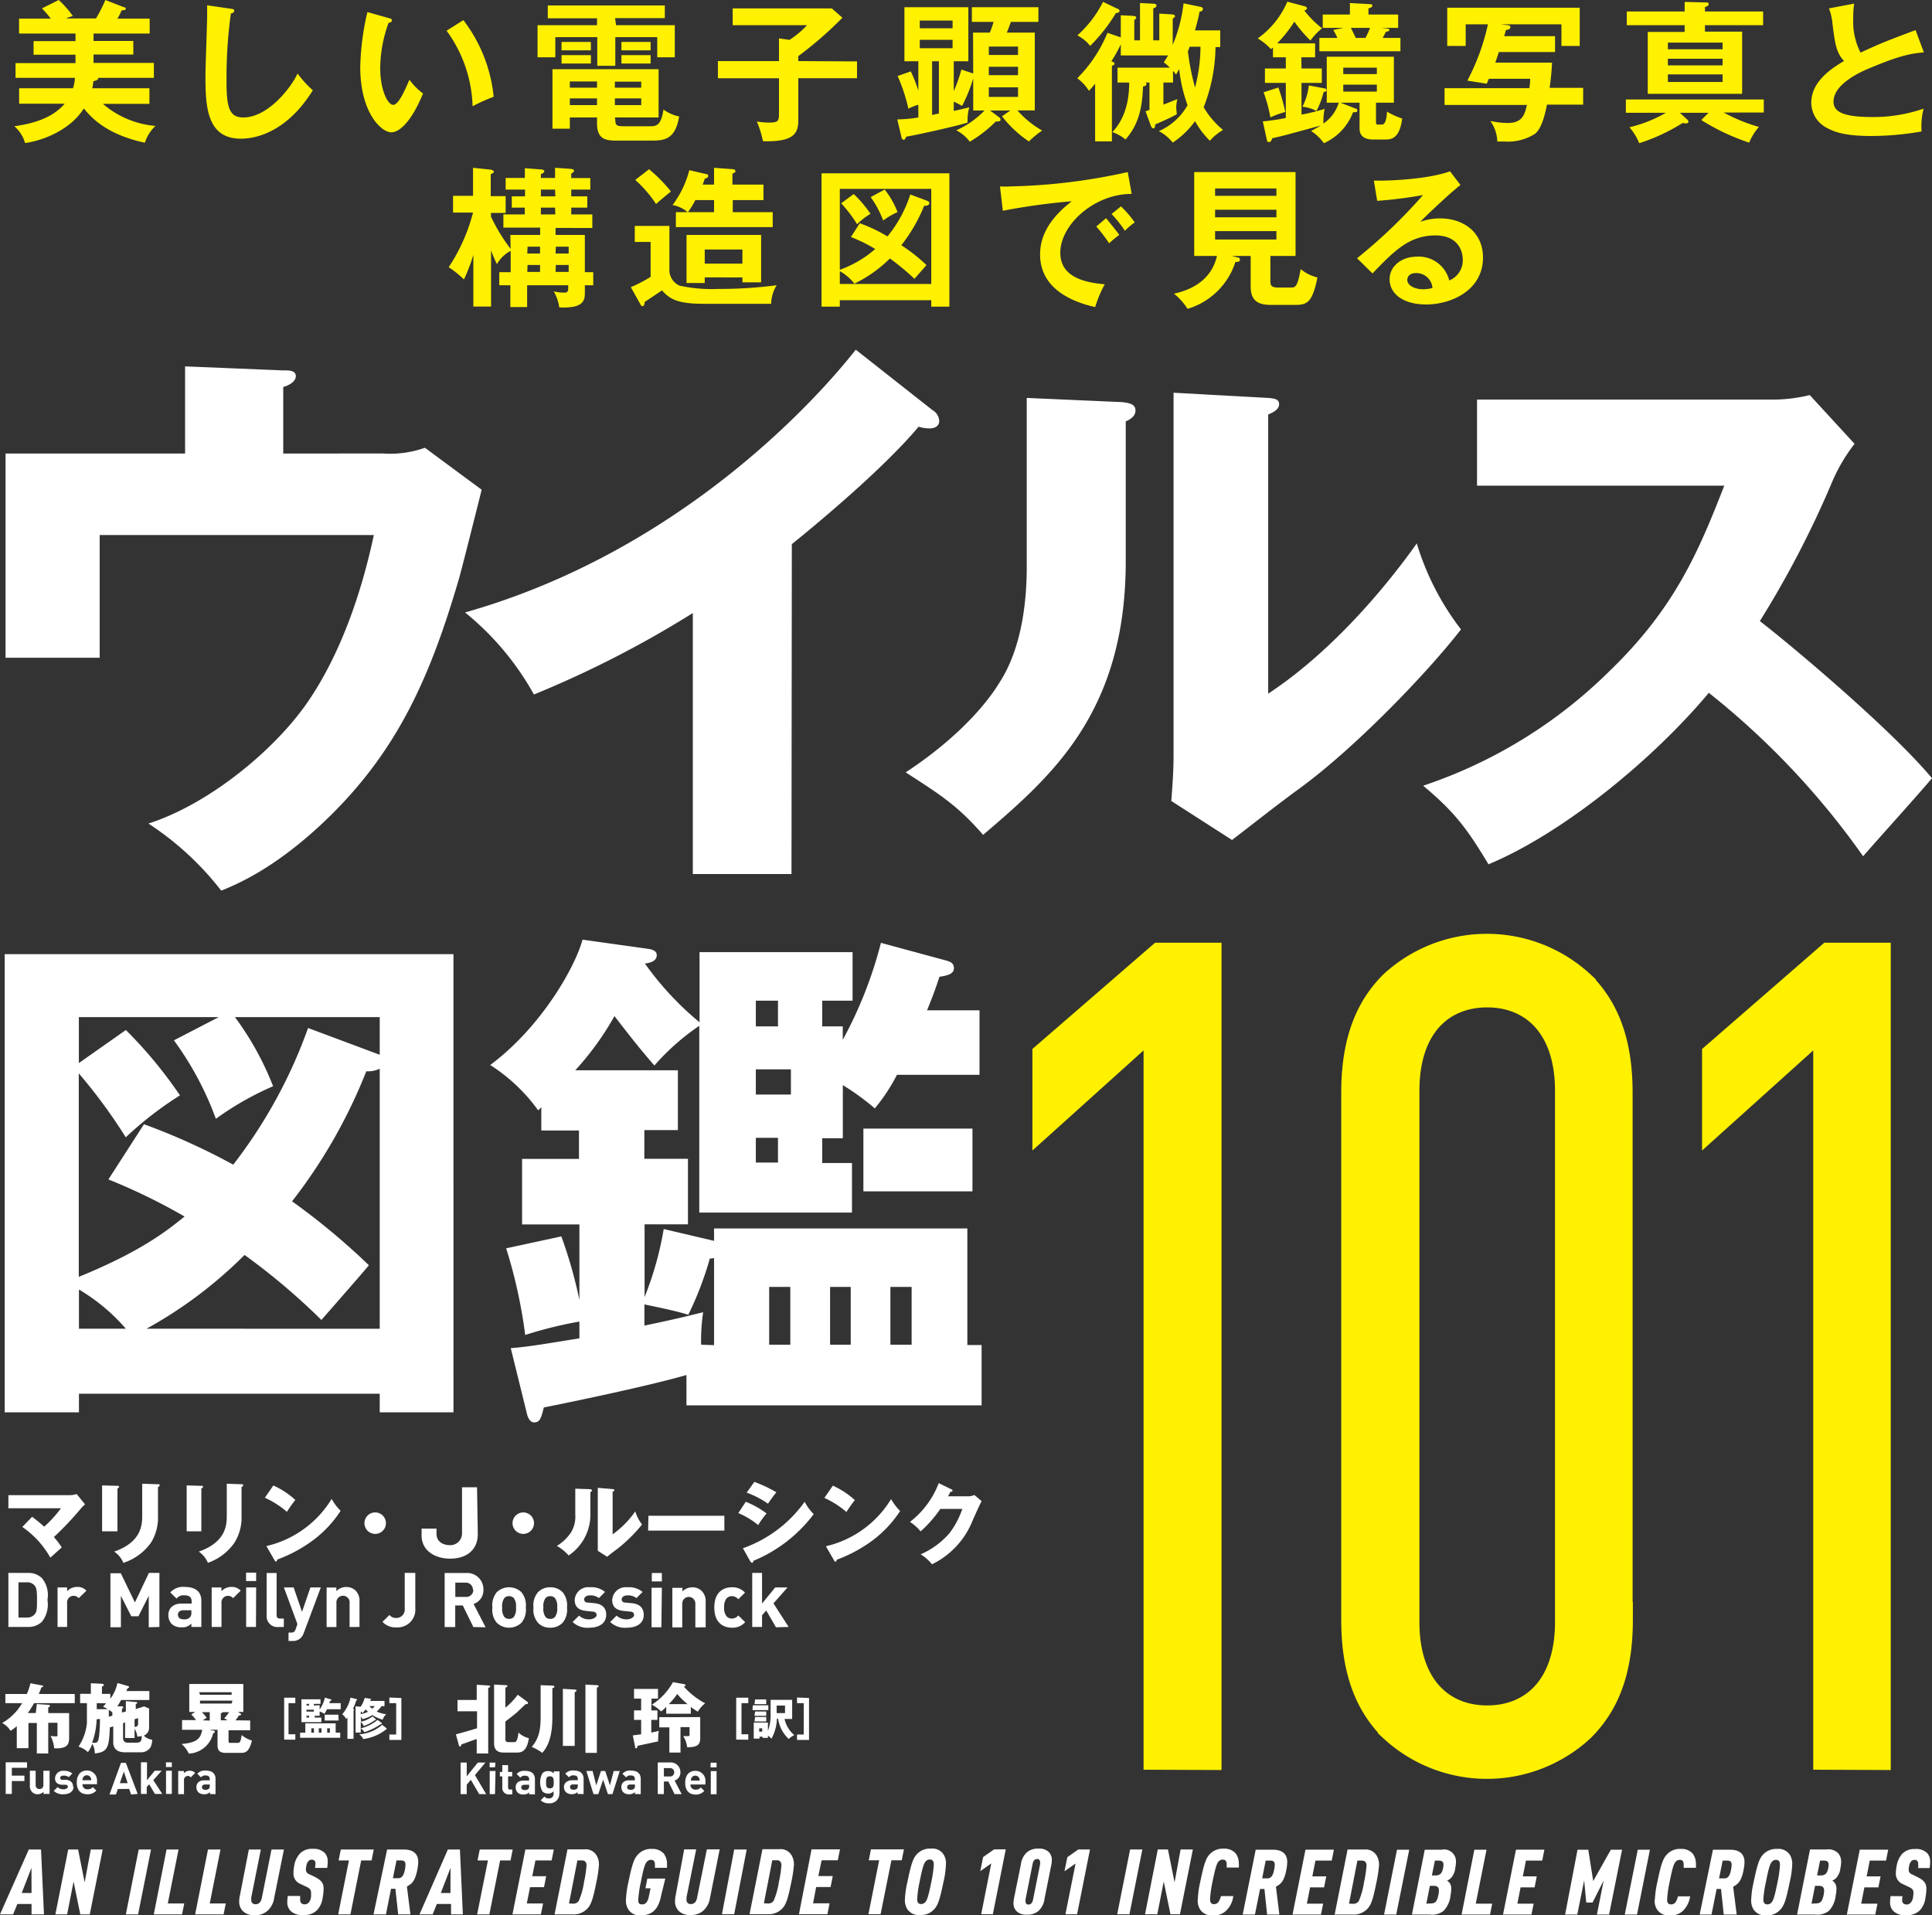
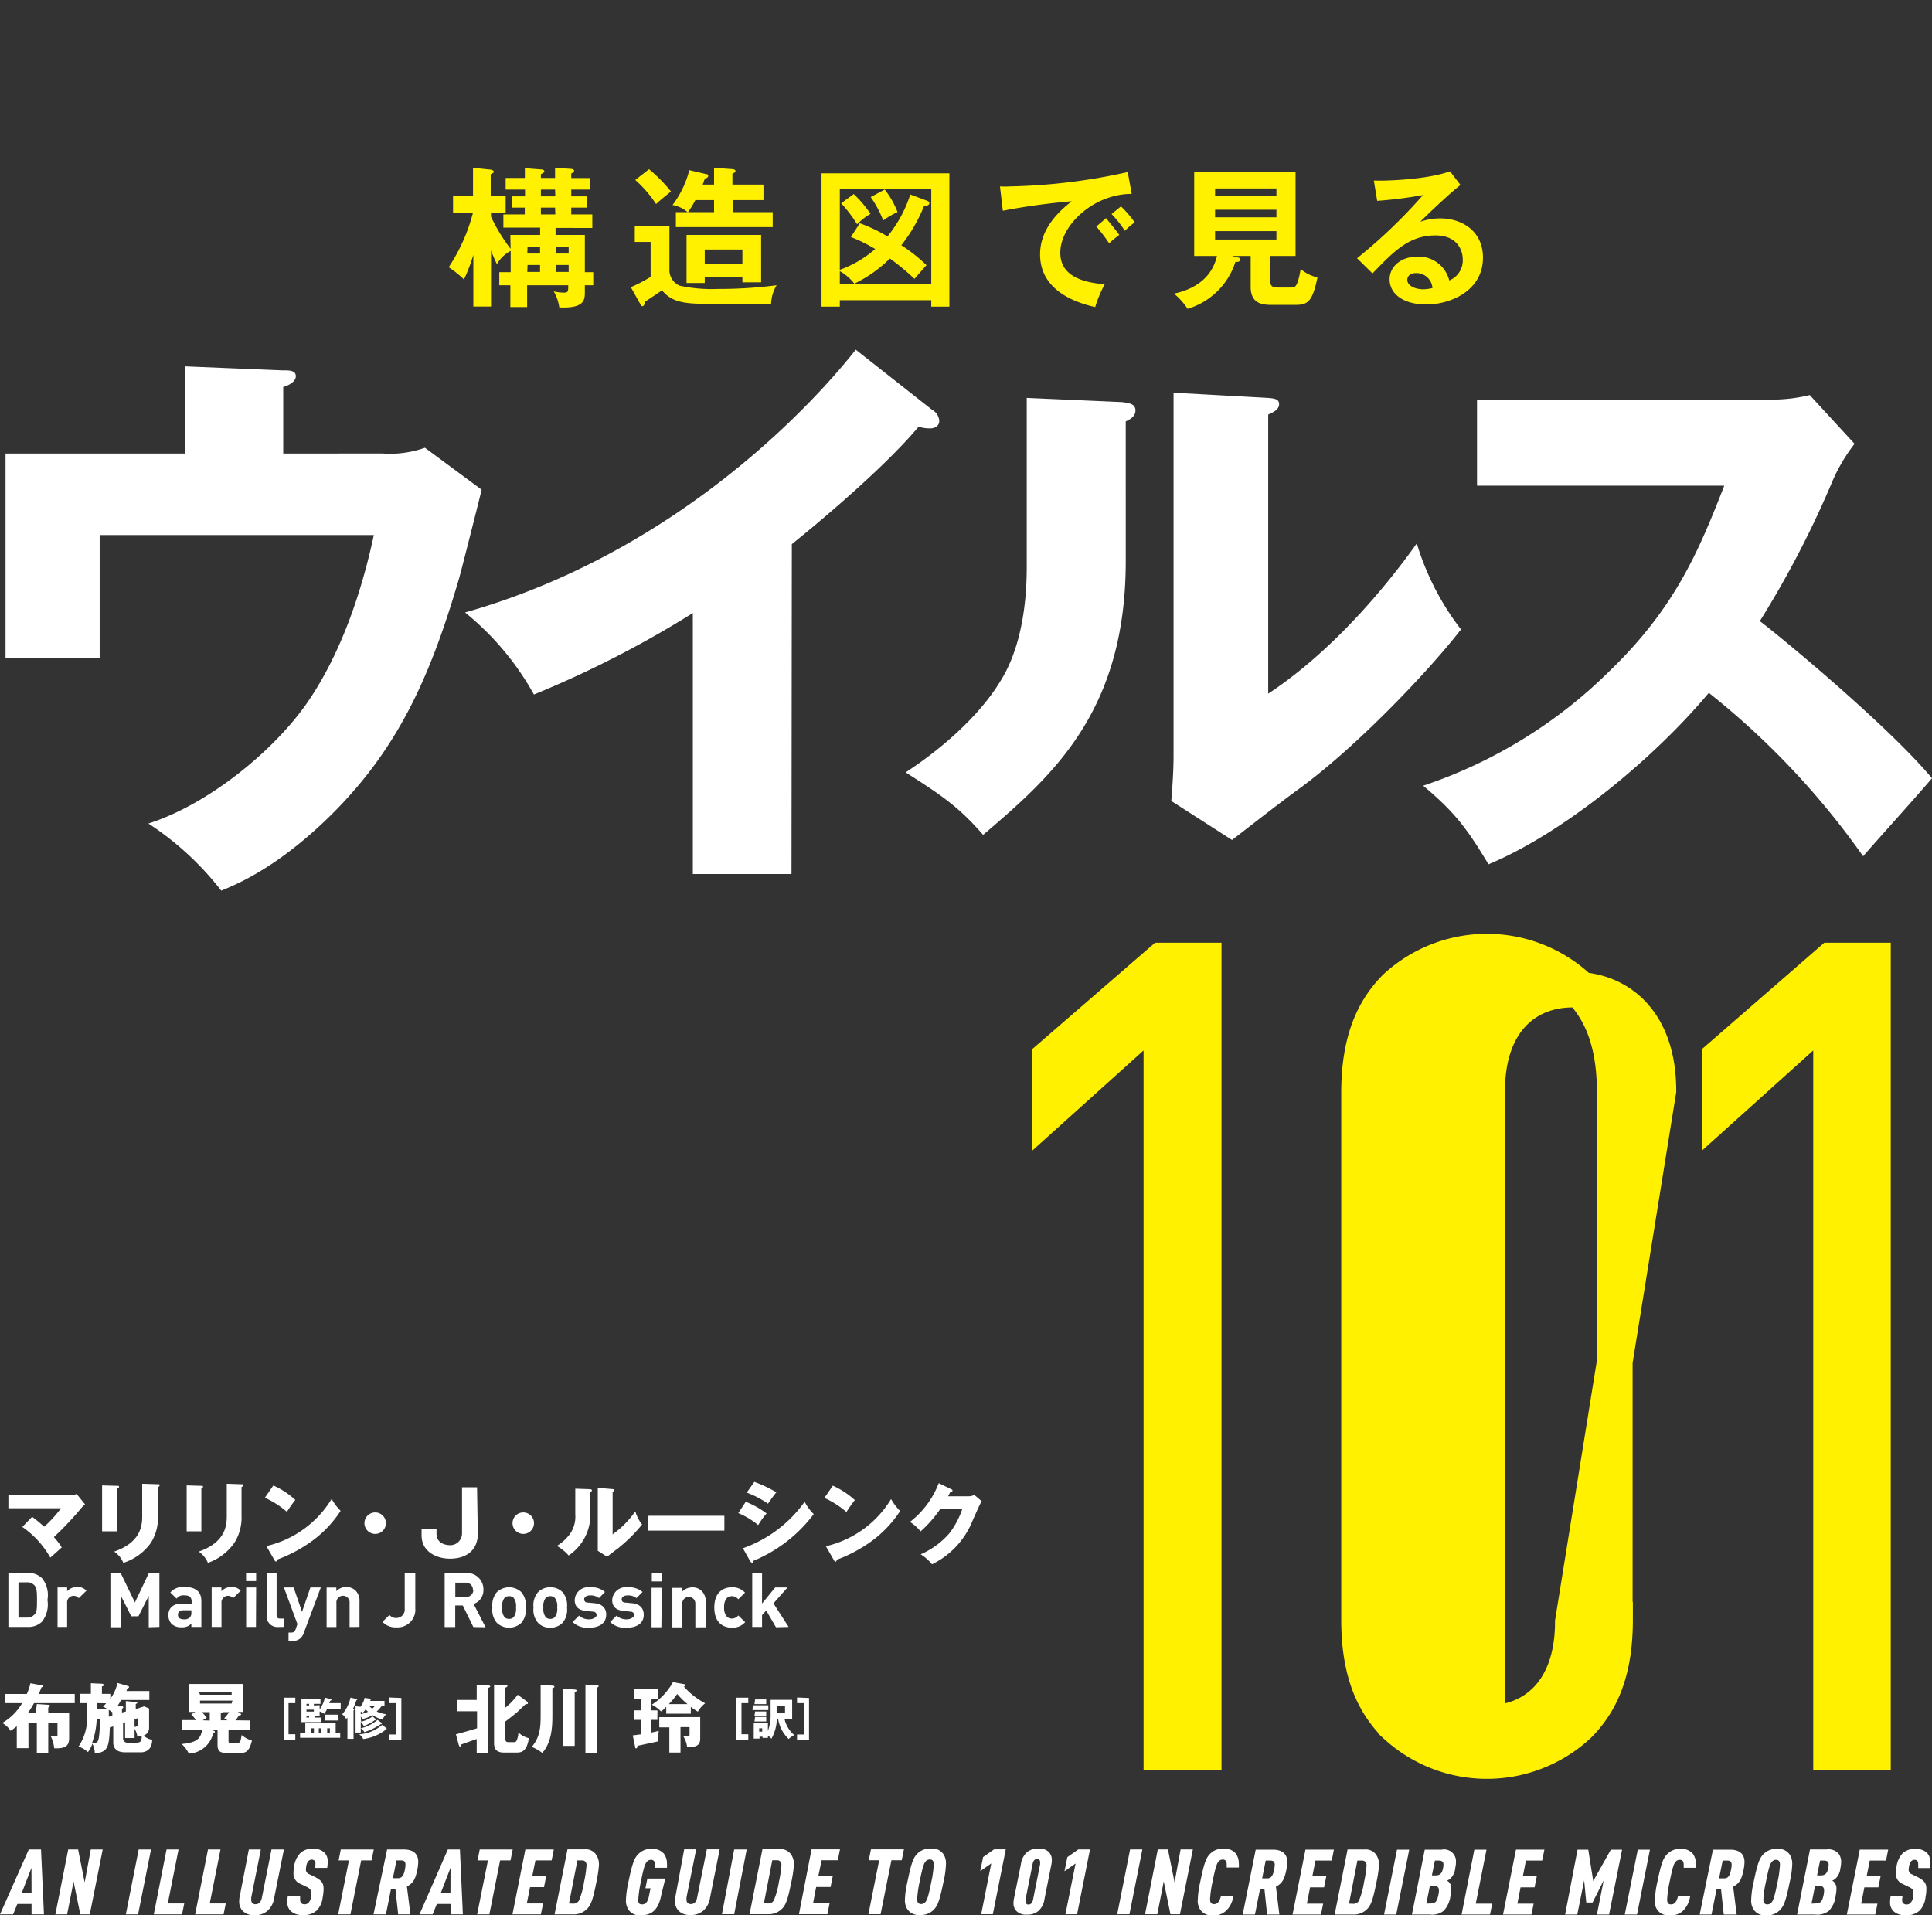
<svg xmlns="http://www.w3.org/2000/svg" viewBox="0 0 230.28 228.27">
  <rect x="0" y="0" width="230.28" height="228.27" fill="#333333" stroke="none" />
  <defs>
    <style>.a,.c{fill:#fff100;}.b{fill:#fff;}.c{stroke:#fff100;stroke-miterlimit:3.32;stroke-width:4.25px;}</style>
  </defs>
  <title>title</title>
  <path class="a" d="M170.69,34.34a4.64,4.64,0,0,1-1.08.14c-.88,0-1.87-.4-1.87-1.12,0-.41.32-.81,1-.81a1.92,1.92,0,0,1,2,1.79m2.09-13.92c-2.75,1-7.73,1.16-9.08,1.1l.4,2.42a51.52,51.52,0,0,0,5.46-.69,62,62,0,0,1-7.86,7.53l1.84,1.81c2.54-2.63,4.36-4.53,7.51-4.53,2.64,0,3.25,1.82,3.25,2.87a2.58,2.58,0,0,1-1.61,2.5,3.74,3.74,0,0,0-3.83-2.84c-1.88,0-3.28,1.15-3.28,2.7,0,1.71,1.6,3,4.37,3,2.94,0,6.76-1.66,6.76-5.59,0-3.1-2.43-4.67-5.1-4.67a7.17,7.17,0,0,0-2.36.4c.69-.74,3.68-3.55,4.78-4.38Zm-20.69,8.13h-7.31v-1h7.31Zm-7.31-6.09h7.31v.88h-7.31Zm7.31,3.44h-7.31V25h7.31Zm-.72,4.61h3v-10H142.34v10h2.71c-.8,3.55-4.24,4.29-5.12,4.49a7.81,7.81,0,0,1,1.62,1.81,8.54,8.54,0,0,0,5.7-5.59c.3,0,.54,0,.54-.27s-.18-.24-.29-.27l-.65-.17h2.22v3.66c0,1.75,1,2.17,2.38,2.17h3c1.41,0,2-.4,2.58-3.27a4.85,4.85,0,0,1-2-1c-.38,2.2-.67,2.2-1.14,2.2h-1.6c-.81,0-.87-.34-.87-.75Zm-17-10a70.3,70.3,0,0,1-14.06,1.71,9.78,9.78,0,0,1-1.17,0l.34,2.9a77.65,77.65,0,0,1,8.22-1.13c-2.41,1.85-3.78,3.92-3.78,6.34,0,4.09,3.83,5.66,6.57,6.27a14.12,14.12,0,0,1,1.14-2.72c-3.82-.29-5.3-1.66-5.3-3.77,0-3.29,4-7,8.51-7Zm-1.93,5a13.63,13.63,0,0,1,1.59,2,8.14,8.14,0,0,1,1.17-1,12.85,12.85,0,0,0-1.64-1.91ZM130.67,27a17.64,17.64,0,0,1,1.53,2,13.15,13.15,0,0,1,1.21-1c-.42-.61-1.32-1.66-1.57-2Zm-26.89-3.51a12.46,12.46,0,0,1,1.49,2.79,9.41,9.41,0,0,1,1.71-1,10.37,10.37,0,0,0-1.53-2.69Zm-3.52.74a16.08,16.08,0,0,1,1.9,2.5,7.62,7.62,0,0,1,1.6-1.24,14.35,14.35,0,0,0-2-2.36Zm8.24-1.05a15.21,15.21,0,0,1-2.72,5,18.3,18.3,0,0,0-3.3-1.57l-1.06,1.64a18.9,18.9,0,0,1,2.9,1.43,13.27,13.27,0,0,1-4.22,2.48V22.51H111V33.85H100.1V32.32a5.76,5.76,0,0,1,1.73,1.49,15.63,15.63,0,0,0,4.24-3A28.6,28.6,0,0,1,109,33.24c.22-.27,1.23-1.41,1.43-1.64a19.69,19.69,0,0,0-3-2.37,19,19,0,0,0,2.72-4.7c.35,0,.62-.05.62-.34,0-.11-.11-.2-.24-.25ZM111,35.78v.77h2.16V20.66H97.92V36.55h2.18v-.77ZM75.66,26.93v1.91h1.89V33a17.3,17.3,0,0,1-2.36,1.23l1.12,2c0,.07.16.27.27.27s.25-.12.27-.52c.54-.34,1.79-1.19,2.06-1.37,1,1.19,2.18,1.6,5,1.6h8A4.53,4.53,0,0,1,92.57,34a53.49,53.49,0,0,1-7,.44A18.15,18.15,0,0,1,81,34.05a2.05,2.05,0,0,1-1.21-1.7V26.93Zm.06-5.48a14.53,14.53,0,0,1,2.48,2.87c.49-.46,1.17-1,1.77-1.5a18.28,18.28,0,0,0-2.61-2.65Zm9.39,2.4v1.44H82a11,11,0,0,0,.88-1.44ZM83.75,22A6.61,6.61,0,0,0,84,21.3c.23-.07.41-.14.41-.34s-.14-.19-.25-.21l-2-.47a11.61,11.61,0,0,1-2,4.16,3.74,3.74,0,0,1,1.8.85H80.56v1.78H92.1V25.29H87.34V23.85H91V22h-3.7v-1.3c.29-.14.36-.16.36-.32s-.25-.22-.36-.22L85.11,20v2ZM84,29.74h4.49v1.68H84Zm4.49,3.33v.58h2.23V28H81.83v5.73H84v-.67Zm-22.3-7.51H64.47v-.81h1.69Zm0-2.16H64.47v-.8h1.69Zm-3.31,6h1.49v.82H62.85Zm0,2.18h1.49v.83H62.85Zm3.37-2.18h1.53v.82H66.22Zm0,2.18h1.53v.83H66.22Zm-5.39-1.92a21,21,0,0,1-2.34-3.84v-.44h1.75v-2H58.49V20.77c.21-.1.38-.2.38-.31s-.24-.22-.38-.24L56.38,20v3.34H54v2h2.38a21.43,21.43,0,0,1-2.9,6.51,11.86,11.86,0,0,1,1.82,1.46,20,20,0,0,0,1.12-2.94v6.17h2.11V29.85a17.57,17.57,0,0,0,.7,1.64,4,4,0,0,1,1.64-1.59v2.54H59.51V34h1.32v2.6h2V34h4.9c0,.69,0,.88-.49.88A5.76,5.76,0,0,1,66,34.73a5.18,5.18,0,0,1,.66,1.91c3.05.15,3.05-.94,3.05-1.85V34h1V32.44h-1V28H66.22v-.83H70.6V25.56H68.09v-.81H70V23.4H68.09v-.8h2.27V21.22H68.09v-.53c.15-.09.34-.2.34-.34s-.21-.2-.35-.22L66.16,20v1.21H64.47v-.45c.22-.1.41-.2.41-.35s-.25-.21-.32-.21l-2-.15v1.16H60.27V22.6h2.31v.8H61v1.35h1.55v.81H60v1.57h4.38V28H60.83Z" />
-   <path class="a" d="M228.32,3.59c-3.21,1.2-4.07,1.53-6.56,2.68a8.13,8.13,0,0,1-.87-4c0-.56,0-1,.11-1.84L218,1a6.55,6.55,0,0,1,.41,1.76c.29,2.33.43,3.52,1.39,4.51-2.27,1.31-3.91,2.86-3.91,5a3.4,3.4,0,0,0,1.91,3c.83.44,2.07.94,5.24.94a35.53,35.53,0,0,0,6-.54,8.32,8.32,0,0,1,.24-2.72,18.42,18.42,0,0,1-6.06,1c-3.26,0-4.68-.51-4.68-1.83,0-2.18,3.44-3.64,4.32-4,3.72-1.57,5-1.74,6.45-1.88ZM202.78,14.31A26.15,26.15,0,0,0,208.49,17a6.45,6.45,0,0,1,1.16-1.87,20.75,20.75,0,0,1-4.2-1.72h4.78V11.86H193.79v1.58h4.78a16.25,16.25,0,0,1-4.35,1.73,6.65,6.65,0,0,1,1.16,1.9,22.58,22.58,0,0,0,5.19-2.42,1.4,1.4,0,0,0,.41.06c.14,0,.27-.09.27-.2a.42.42,0,0,0-.2-.31l-.83-.76h3.43Zm2.54-4.54H198.8v-.9h6.52ZM198.8,5.08h6.52v.79H198.8Zm6.52,2.71H198.8V7h6.52Zm-2.1-6.42V.85c.28-.11.44-.17.44-.36s-.14-.2-.41-.2L200.8.23V1.37h-6.9V3h6.9v.81h-4.4v7.37h11.25V3.77h-4.43V3h6.93V1.37ZM178.9,2.9h7.21V5.48h2.18V.92H172.5V5.48h2.2V2.9h2.65a26.44,26.44,0,0,1-2.45,6.71l2.31.37.25-.59h4.92c0,.32,0,.52-.09,1.12H172.18v2H182c-.27,1.12-.52,2.15-2.29,2.15a10.43,10.43,0,0,1-2.07-.24,4.47,4.47,0,0,1,.83,2.45c.27,0,.52,0,.88,0a6,6,0,0,0,3.64-.94c.74-.63,1.14-2.14,1.4-3.46h4.31v-2h-4a29.06,29.06,0,0,0,.29-3h-6.76l.43-1.27h6.69V4.31h-6.06c.13-.47.17-.58.2-.74.2,0,.54-.09.54-.33s-.23-.23-.66-.28ZM150.61,11a17.13,17.13,0,0,1,.81,3,9.6,9.6,0,0,1,1.78-.65,22.15,22.15,0,0,0-.83-2.92ZM163.3,3.32a8.67,8.67,0,0,1-.55,1.2H161.6c-.09-.16-.12-.27-.59-1.2ZM156,10.18a7.33,7.33,0,0,1-.76,2.54,4.43,4.43,0,0,1,1.67.51,9.48,9.48,0,0,0,.85-2.25c.29-.08.34-.09.34-.24s-.12-.18-.21-.2Zm7.11-8.45V1c.2-.06.46-.13.46-.33s-.17-.16-.33-.18L160.9.36V1.73h-3.24V3.32h2.5l-1.25.25a6.22,6.22,0,0,1,.49.95h-2.14V6.11h9.66V4.52h-2.09c0-.09.29-.57.34-.68s.43-.07.43-.25-.14-.18-.32-.2l-.63-.07h2V1.73Zm1,9.19h-4v-.83h4Zm-4-2.86h4v.77h-4Zm-5-1.23h1.64V5.17h-4.52a16.13,16.13,0,0,0,2.05-2.59,15.74,15.74,0,0,0,1.91,2.25,8.39,8.39,0,0,1,1.39-1.46,11.7,11.7,0,0,1-2.11-2.11c.31-.14.31-.2.31-.27s-.09-.2-.23-.23L153.44.2a10.4,10.4,0,0,1-3.53,4.38,6.93,6.93,0,0,1,1.58,1.28,1.73,1.73,0,0,1,.24-.18V6.83h1.53V8.16h-2.49V9.88h2.49v4.18a24.72,24.72,0,0,1-2.74.41l.48,2.2c0,.18.13.27.28.27s.28-.2.37-.47c1.28-.27,2-.48,5.77-1.51-.41.25-.67.39-1.15.65a5.73,5.73,0,0,1,1.53,1.46,6.65,6.65,0,0,0,3.48-3.7c.12,0,.5.07.5-.18s-.11-.2-.32-.29l-1.68-.66h2.27v3.08c0,.94.65,1.31,1.61,1.31h1.47c.76,0,1.7-.16,2-2.5a9.25,9.25,0,0,1-1.82-.83c0,.49-.11,1.55-.59,1.55h-.42c-.21,0-.29,0-.29-.33V12.24h2.13V6.76h-8v5.48h1.43a4.63,4.63,0,0,1-1.82,2.48,6.58,6.58,0,0,1,.14-1.74,25,25,0,0,1-2.76.68V9.88h2.42V8.16h-2.42ZM131.47.22a13.21,13.21,0,0,1-3.06,4,4.62,4.62,0,0,1,1.53,1.25A19.89,19.89,0,0,0,133,1.57c.27-.06.43-.07.43-.27s-.18-.24-.27-.27Zm11.62,5.35a19.38,19.38,0,0,1-.65,4.86,29.15,29.15,0,0,1-.85-4.3c.13-.33.17-.44.21-.56Zm-3.28,2.88a1.87,1.87,0,0,1,.36.45c.22-.39.27-.48.38-.66a18.11,18.11,0,0,0,1,4.3,7.32,7.32,0,0,1-3.42,3.09A5.2,5.2,0,0,1,139.78,17a10.28,10.28,0,0,0,2.66-2.56,10.09,10.09,0,0,0,1.77,2.34,6.09,6.09,0,0,1,1.57-1.29,10,10,0,0,1-2.31-2.71,20.29,20.29,0,0,0,1.41-7.17h.56V3.62h-3c.31-1.17.35-1.26.54-2.23.15,0,.4-.11.4-.31s-.2-.25-.31-.27l-2-.41a18.21,18.21,0,0,1-1.29,4.95V2.23c.24-.18.27-.21.27-.3s-.07-.2-.41-.22l-1.46-.09V4.81h-.72V1c.23-.09.38-.15.38-.33s-.15-.21-.38-.23L135.88.36V4.81h-.68V2.36c.07,0,.23-.13.23-.27s-.18-.18-.41-.2l-1.43-.07V4.45L132,3.91a16.41,16.41,0,0,1-3.6,5.42,5.14,5.14,0,0,1,1.39,1.5c.19-.2.34-.36.74-.85v6.87h2v-9c.22-.09.31-.13.31-.27s-.13-.18-.38-.27a18.88,18.88,0,0,0,1.13-2V6.61h5.63a7.25,7.25,0,0,1-.51.82,4.76,4.76,0,0,1,.72.63H133.2V9.84h1.39c0,3.48-1.26,5.08-2,5.91a4.81,4.81,0,0,1,1.56.88c1.64-1.85,2-3.94,2.09-6.32.14,0,.41-.11.41-.29s-.09-.14-.14-.18h.5V13.1l-.47.16.63,1.72c.06.14.15.32.29.32s.24-.09.22-.47c.14-.05,1.71-.72,2.58-1.21,0-.21-.06-.54-.06-.81a3.73,3.73,0,0,1,.14-1l-1.67.66V9.84h1.15Zm-30.18-6h3.91v.92h-3.91Zm1.47,11.25V7.3h.81v6.23Zm2.44-7.95h-3.91v-1h3.91Zm7.8,5.8h-3.48V10.41h3.48Zm-3.48-6h3.48v1h-3.48Zm3.48,3.41h-3.48v-1h3.48ZM116,8.76l-1.41-.47a18.53,18.53,0,0,1-.91,2.58V7.3h1.74V.86h-7.62V7.3h1.66v3.51a16.46,16.46,0,0,0-.9-2.3l-1.57.55a20.09,20.09,0,0,1,1.28,3.9,5.2,5.2,0,0,1,1.19-.47V14a15.51,15.51,0,0,1-2.51.23l.49,2.09c0,.16.14.34.27.34s.22-.14.31-.37c.86-.13,5.94-1.23,7.31-1.68a6.08,6.08,0,0,1,.2-1.82c-.54.14-1,.25-1.85.43V12.11c.16.07.68.34,1,.51A18.82,18.82,0,0,0,116,9.35v3.82h1.35a10.7,10.7,0,0,1-3.37,2.36,4.67,4.67,0,0,1,1.61,1.36,15.23,15.23,0,0,0,3.11-2.42.74.74,0,0,0,.26,0c.18,0,.3-.06.3-.2a.4.4,0,0,0-.14-.27L118,13.17h2.43l-1,.69a13.6,13.6,0,0,0,3.21,3,10.84,10.84,0,0,1,1.58-1.3,11.47,11.47,0,0,1-2.95-2.4h2.07V3.89H120c.13-.3.24-.57.49-1.28h3.28V.86h-7.93V2.61h2.59a12.88,12.88,0,0,1-.45,1.28h-2ZM95.15,7.28V6.69a44.18,44.18,0,0,0,5.26-4.58L99.14,1H87.33V3H96.2a11.43,11.43,0,0,1-2.09,1.75l-1.26-.17V7.28H85.57V9.33h7.28v4c0,1.1,0,1.28-1.28,1.28a9.62,9.62,0,0,1-1.36-.13,12.26,12.26,0,0,1,.73,2.35c3.76.12,4.21-1,4.21-2.51v-5h7v-2ZM74.07,6h3.48V5H74.07ZM66.93,6h3.5V5h-3.5Zm7.14,1.57h3.48v-1H74.07Zm-7.14,0h3.5v-1h-3.5Zm6.38-5.41h5.93V.65H65.29V2.18h5.87V3H64.07V6.83h2.12V4.43h5V7.84h2.15V4.43h5v2.4h2.09V3h-7ZM71.16,12.53H67.92v-.8h3.24Zm2.13-.8h3.14v.8H73.29Zm0-2h3.14v.72H73.29Zm-2.13.72H67.92V9.71h3.24ZM73.29,14H78.5V8.25H65.85v7.09h2.07V14h3.24v.71c0,2.05,1.23,2.05,2.55,2.05h3.94c1.54,0,2.85-.14,3.3-2.88a4.64,4.64,0,0,1-1.87-.83c-.29,2-.91,2-1.66,2h-3c-.84,0-1.08-.05-1.08-.77ZM53.23,3.66a16,16,0,0,1,3.1,9,21.57,21.57,0,0,1,2.51-1.12A17.86,17.86,0,0,0,55.23,2.4ZM43.79,1.44A31.26,31.26,0,0,0,42.94,8c0,5.43,2.51,7.77,3.7,7.77,1,0,2.45-1.35,3.78-4.63A7.36,7.36,0,0,1,48.8,9.5c-.43,1-1.26,3-1.93,3s-1.55-1.82-1.55-4.36a16,16,0,0,1,1-5.43c.12,0,.38-.05.38-.27s-.1-.2-.38-.29ZM24.69.63c0,.36,0,.49,0,1.23,0,1-.2,6-.2,7.17,0,3.6.13,7.5,4.22,7.5,2.13,0,5.64-1.05,8.58-5.77a12.17,12.17,0,0,1-1.82-2C34.76,10.33,32,14,29,14c-1.68,0-2-1.21-2-4.31a55.64,55.64,0,0,1,.52-8.09c.15,0,.4-.13.4-.31s-.13-.22-.42-.25ZM11,10.52a8.13,8.13,0,0,0,.13-.84c.27-.06.57-.13.59-.4h6.62V7.5H11.15v-1h4.74V4.88H11.15V4h6.69V2.22H14a8.38,8.38,0,0,0,.5-1c.24,0,.49,0,.49-.18S14.9.9,14.74.85L12.56,0a16.87,16.87,0,0,1-1.12,2.2H7.85a6.93,6.93,0,0,1,.83-.29A11.7,11.7,0,0,0,7,0L5,1A11.69,11.69,0,0,1,6.05,2.22H2.27V4H9v.9H4V6.52H9v1H1.85V9.28H8.93a4.67,4.67,0,0,1-.23,1.24H2.28v1.84H7.71c-1.37,1.59-3.44,2.33-6,2.69a4.18,4.18,0,0,1,1.28,2c2.55-.36,5.59-1.82,7-4.13.73.9,2.52,3.08,7.28,4.09a4.66,4.66,0,0,1,1.26-2,11,11,0,0,1-6.26-2.63h5.54V10.52Z" />
-   <path class="b" d="M115.91,134.52h-13V142h13ZM83.57,160.28a22.57,22.57,0,0,1,.24-3.87c-1.29.3-2.58.67-7,1.59v-2.52c1.54.31,3.88.8,5.23,1.23A39.77,39.77,0,0,0,84.61,150a1.27,1.27,0,0,0,.5-.06v10.39Zm22.56-6.89h2.53v6.89h-2.53Zm-14.45,0H94.2v6.89H91.68Zm7.26,0h2.46v6.89H98.94Zm-6.21-14.82H90.09v-2.95h2.64Zm-2.64-19.3h2.64v3.07H90.09Zm4.18,11.19H90.09v-3h4.18ZM105,112.38a49.83,49.83,0,0,1-4.55,11.56v-1.6H98v-3.07h3.62v-5.78H83.38v8.36a36.61,36.61,0,0,1-6.51-7c.37-.06,1.41-.18,1.41-1,0-.56-.62-.68-.92-.74L69.43,112c-.8,3.07-4.8,10.33-11,14.94a20.85,20.85,0,0,1,5.72,5.41l.37-.37v2.77h4.49v3.38H62.23v7.81h6.83v9a55.26,55.26,0,0,0-2.15-7.57l-6.58,1.42a59.71,59.71,0,0,1,2.27,10.33,48.82,48.82,0,0,1,6.46-1.6v2c-3.81.61-6,1-8.18,1.17l1.91,7.75c.06.3.3,1.1.86,1.1.73,0,.86-.55,1.17-1.78,5-1,13-2.71,17-3.87v3.62H117v-7.19H115.3v-13.9H85.11v1.48l-6-1.41a39.11,39.11,0,0,1-2.28,8.11v-8.67H82v-7.81H76.8V134.7h4v-7.13H68.57a34.62,34.62,0,0,0,4.67-6.46C75,123.39,76.25,125,78,127a27.61,27.61,0,0,1,5.35-4.73v22.26h18.2v-5.91H98v-2.95h2.46v-6.33a29.51,29.51,0,0,1,3.81,2.77,21.48,21.48,0,0,0,2.64-4h9.84v-7.69H110.5c.92-2.27,1.17-3.07,1.48-4,1-.13,1.72-.37,1.72-1s-.37-.8-1.17-1ZM9.41,153.7A22.68,22.68,0,0,1,15,158.37H9.41Zm8.06,4.67a51.92,51.92,0,0,0,11.68-8.79,78.47,78.47,0,0,1,9.16,7.75c.8-.92,4.8-5.47,5.66-6.52a81,81,0,0,0-9.16-7.62,62.67,62.67,0,0,0,8.85-15.5,3.25,3.25,0,0,0,1.6-.31v31Zm19.25-35.84a58.87,58.87,0,0,1-8.92,16.29A77.32,77.32,0,0,0,17.16,134l-4.24,6.58A70.87,70.87,0,0,1,22,145c-1.85,1.48-4.92,4.06-12.61,7.19V127.94a63.18,63.18,0,0,1,5.6,7.62,42,42,0,0,1,6.46-5A52.19,52.19,0,0,0,15,122.77l-5.6,3.94v-5.48H26.08L20.73,124a37.74,37.74,0,0,1,5,9.35,36.14,36.14,0,0,1,6.82-3.88A35.29,35.29,0,0,0,28,121.23H45.26v4.49Zm8.54,43.59v2.22h8.79V113.73H.56v54.61H9.41v-2.22Z" />
  <path class="b" d="M205.52,57.89c-3.07,7.86-5.88,14.57-13.67,22.09a57.45,57.45,0,0,1-22.22,13.67c3.76,3.15,5.19,5.06,7.79,9.37,9-3.76,19.69-12.58,26.26-20.44a93.65,93.65,0,0,1,18.39,19.48c2.26-2.6,6-6.7,8.21-9.3-5.13-6.15-17.64-16.54-20.52-18.73a117.7,117.7,0,0,0,8.69-16.76,20.51,20.51,0,0,1,2.6-4.37l-5.34-5.81a18.85,18.85,0,0,1-4.72.54H176.05V57.89ZM139.88,46.81V90c0,1.91-.13,3.62-.27,5.47l7.24,4.65c2.67-2.05,5.34-4.17,8.07-6.16,6.64-4.85,15.25-13.81,19.22-18.94a31.79,31.79,0,0,1-5.27-10.25c-2.66,3.76-9.3,12.37-17.71,17.91V49.41c.62-.27,1.3-.61,1.3-1.23s-.55-.68-1.3-.75Zm-17.5.62v20.1c0,8.75-2.53,12.72-3.36,14-1.09,1.78-4.3,6.08-11.07,10.53,4.24,2.73,6.22,4,9.23,7.45,8.2-7,17-14.63,17-32.61V50.23c.27-.14,1.16-.48,1.16-1.3s-.82-.89-1.57-1Zm-28,17.43c.41-.34,10.26-8.2,15.11-14a4.38,4.38,0,0,0,1.37.2c.55,0,1.09-.27,1.09-.89a1.6,1.6,0,0,0-.82-1.3L102,41.68C97.83,47,81.49,65.62,55.43,73a33.41,33.41,0,0,1,8.21,9.78,124.38,124.38,0,0,0,18.94-9.71v31.11H94.34ZM33.76,54.06V46.13c.48-.14,1.5-.55,1.5-1.3s-1-.68-1.5-.68l-11.7-.48V54.06H.66V78.4H11.88V63.77H44.56C42.37,74,39,80.46,36.29,84.22c-4,5.53-11.56,11.69-18.6,13.94a35.5,35.5,0,0,1,8.68,8c1.64-.68,6.16-2.46,12.17-8.13,8.76-8.28,12.72-17.23,16.21-29.2.41-1.5,2.26-8.82,2.66-10.46l-6.76-5a12.39,12.39,0,0,1-5.06.68Z" />
-   <path class="b" d="M85.41,210.1H84.7v.56h.71Zm0,1h-.69v2.76h.69Zm-2,1.13H82.35a.89.89,0,0,1,.06-.3.52.52,0,0,1,.93,0,.89.89,0,0,1,.06.3m.68.47v-.31a1.19,1.19,0,0,0-1.21-1.32c-.71,0-1.2.51-1.2,1.41,0,1.12.63,1.42,1.28,1.42a1.32,1.32,0,0,0,1-.44l-.42-.41a.74.74,0,0,1-.63.26.57.57,0,0,1-.6-.61Zm-3.72-1.45a.48.48,0,0,1-.53.49h-.7v-1h.7a.49.49,0,0,1,.53.5m.89,2.61-.84-1.62a1,1,0,0,0,.69-1,1.15,1.15,0,0,0-1.23-1.16H78.4v3.77h.73v-1.5h.53l.74,1.5Zm-5.57-1a.43.43,0,0,1-.1.35.56.56,0,0,1-.43.13c-.27,0-.4-.13-.4-.32s.14-.31.39-.31h.54Zm.69,1v-1.81c0-.65-.4-1-1.18-1a1.17,1.17,0,0,0-1,.38l.44.43a.6.6,0,0,1,.53-.23c.37,0,.51.14.51.44v.14H75c-.64,0-.94.36-.94.8a.85.85,0,0,0,.23.62.94.94,0,0,0,.7.24.86.86,0,0,0,.68-.26v.23Zm-2.5-2.76h-.72l-.45,1.71-.56-1.71h-.51l-.56,1.71-.44-1.71h-.74l.85,2.76h.57l.58-1.73.57,1.73H73Zm-5,1.75a.47.47,0,0,1-.1.35.58.58,0,0,1-.44.13c-.27,0-.39-.13-.39-.32s.13-.31.38-.31h.55Zm.69,1v-1.81c0-.65-.41-1-1.18-1a1.19,1.19,0,0,0-1,.38l.44.43a.62.62,0,0,1,.53-.23c.37,0,.52.14.52.44v.14h-.65c-.64,0-1,.36-1,.8a.9.9,0,0,0,.23.62,1,1,0,0,0,.71.24.84.84,0,0,0,.67-.26v.23ZM66,212.44c0,.36,0,.72-.46.72s-.45-.36-.45-.72,0-.72.45-.72.46.35.46.72m.69,1.35v-2.66H66v.26a.83.83,0,0,0-.68-.29.91.91,0,0,0-.66.25,2.26,2.26,0,0,0,0,2.18.91.91,0,0,0,.66.25.82.82,0,0,0,.66-.28v.28a.53.53,0,0,1-.56.58.7.7,0,0,1-.54-.22l-.43.44a1.32,1.32,0,0,0,1,.36,1.13,1.13,0,0,0,1.22-1.15m-3.6-.91a.47.47,0,0,1-.1.35.59.59,0,0,1-.44.13c-.27,0-.4-.13-.4-.32s.14-.31.39-.31h.55Zm.69,1v-1.81c0-.65-.41-1-1.18-1a1.19,1.19,0,0,0-1,.38l.44.43a.62.62,0,0,1,.53-.23c.37,0,.52.14.52.44v.14H62.4c-.64,0-.94.36-.94.8a.9.9,0,0,0,.23.62.94.94,0,0,0,.7.24.85.85,0,0,0,.68-.26v.23Zm-2.7,0v-.58H60.8c-.17,0-.24-.09-.24-.25v-1.32h.49v-.53h-.49v-.81h-.69v.81h-.29v.53h.29v1.36a.75.75,0,0,0,.8.79Zm-2-3.79h-.7v.56H59Zm0,1h-.69v2.76H59Zm-1.11,2.76-1.34-2.27,1.25-1.5h-.9l-1.33,1.64v-1.64h-.73v3.77h.73v-1.13l.49-.58,1,1.71Zm-32.95-1a.43.43,0,0,1-.1.35.56.56,0,0,1-.43.13c-.27,0-.4-.13-.4-.32s.14-.31.39-.31H25Zm.69,1v-1.81c0-.65-.4-1-1.17-1a1.18,1.18,0,0,0-1,.38l.44.43a.6.6,0,0,1,.53-.23c.36,0,.51.14.51.44v.14h-.65c-.64,0-.94.36-.94.8a.94.94,0,0,0,.22.62,1,1,0,0,0,.71.24.86.86,0,0,0,.68-.26v.23Zm-2.43-2.53a.83.83,0,0,0-.65-.26.91.91,0,0,0-.69.3v-.27h-.68v2.76h.69v-1.66a.46.46,0,0,1,.45-.51.43.43,0,0,1,.36.17Zm-2.78-1.26h-.7v.56h.7Zm0,1h-.69v2.76h.69Zm-1.14,2.76-1.07-1.64,1-1.12h-.83l-.92,1.13v-2.14H16.8v3.77h.69v-.82l.29-.33.68,1.15Zm-4.12-1.28h-.94l.48-1.38Zm1.19,1.28L15,210.12h-.58l-1.37,3.77h.77l.23-.66H15.4l.22.66Zm-5.51-1.63H9.83a.7.7,0,0,1,.06-.3.5.5,0,0,1,.46-.29.49.49,0,0,1,.46.29.7.7,0,0,1,.07.3m.68.47v-.31a1.19,1.19,0,0,0-1.21-1.32c-.71,0-1.2.51-1.2,1.41,0,1.12.63,1.42,1.28,1.42a1.33,1.33,0,0,0,1.05-.44l-.42-.41a.76.76,0,0,1-.63.26.56.56,0,0,1-.6-.61Zm-2.85.3c0-.47-.28-.76-.82-.82l-.44,0c-.24,0-.28-.14-.28-.24s.11-.26.39-.26a1,1,0,0,1,.64.18l.42-.43a1.44,1.44,0,0,0-1-.32.94.94,0,0,0-1.06.88c0,.51.3.73.8.78l.44,0c.21,0,.29.11.29.25s-.25.29-.49.29a1,1,0,0,1-.74-.26l-.45.45a1.5,1.5,0,0,0,1.18.4c.65,0,1.17-.3,1.17-.9m-2.85.86v-2.76H5.17v1.67a.45.45,0,0,1-.46.51.45.45,0,0,1-.46-.51v-1.67H3.56v1.77a1,1,0,0,0,.28.78.9.9,0,0,0,.66.25,1,1,0,0,0,.69-.29v.25Zm-2.69-3.11v-.66H.68v3.77h.73v-1.53h1.5v-.65H1.41v-.93Z" />
  <path class="b" d="M95,202.33V203h.8v3.74H95v.65h1.43v-5Zm-5.31,1.5h1.89v-.57H89.73Zm.24-.71h1.4v-.56H90Zm0,1.39h1.4V204H90Zm3.64-.32h-1v-.9h1Zm-3.64,1h1.4v-.54H90Zm.92,1.21h-.36V206h.36Zm1-2.17a5.42,5.42,0,0,1-.32,2.09v-1H89.84v1.91h.69V207h.36v.14h.64v-.26a2.09,2.09,0,0,1,.42.36,5.15,5.15,0,0,0,.65-2.39h.14A4.21,4.21,0,0,0,94,207.27a3.2,3.2,0,0,1,.67-.46,3.54,3.54,0,0,1-1.16-1.92h.91v-2.28H91.85Zm-2.66,3.13v-.65h-.81V203h.81v-.65H87.75v5Zm-9.47-4.24a8.94,8.94,0,0,0,1-1.21,9.41,9.41,0,0,0,1.23,1.21Zm.49-2.62a7.48,7.48,0,0,1-2.52,2.69,4.16,4.16,0,0,1,1.1.8,3.63,3.63,0,0,0,.62-.55v.82h2.93v-.81a6.91,6.91,0,0,0,.84.57,3.48,3.48,0,0,1,.87-1,9.17,9.17,0,0,1-2.55-2c.14,0,.21-.06.21-.15s-.11-.12-.21-.14Zm.9,5.36h1.08v.77c0,.28,0,.3-.24.3l-.52,0a3,3,0,0,1,.47,1.33c1.24,0,1.56-.31,1.56-1.08v-2.51H78.58v1.22h1.2v3h1.33Zm-3.45-3.4h.77v-1.15H75.57v1.15h.85v1.4h-.85V205h.85v1.73c-.27,0-.7.1-1,.11l.28,1.36c0,.08,0,.19.12.19s.16-.17.16-.3l2.46-.53a10.66,10.66,0,0,1,.08-1.26c-.23.07-.29.08-.89.21V205h.73v-1.13h-.73Zm-7.88-1.67v8.14h1.36v-7.79c.08,0,.21-.06.21-.16s-.13-.12-.21-.12Zm-2.69.51v6.8H68.5v-6.4c.12-.07.22-.1.22-.2s-.13-.11-.22-.12Zm-2.65-.44v3.36c0,1.48,0,2.75-1.06,4a5.25,5.25,0,0,1,1.25.71c1.19-1.3,1.21-3.34,1.21-4.54v-3.17c.15-.05.24-.07.24-.17s-.1-.13-.24-.14ZM61.71,202a8.21,8.21,0,0,1-1.47,1.54v-2.38c.18-.08.24-.12.24-.19s0-.1-.17-.11l-1.42-.07v7c0,.94.61,1.1,1.15,1.1h1.6c.62,0,1.17-.24,1.4-1.71a2.73,2.73,0,0,1-1.25-.68,2.68,2.68,0,0,1-.2.94c-.09.2-.19.21-.41.21h-.5c-.22,0-.44,0-.44-.35v-2.11c.47-.36.95-.73,1.41-1.12l1-.95.15,0a.11.11,0,0,0,.12-.12l0-.11Zm-7,6.08.11.11c.1,0,.15-.18.18-.27.26-.09,1.53-.55,1.82-.64V209h1.37v-7.81c.18-.06.25-.14.25-.18s-.08-.11-.15-.11l-1.47-.09v1.81H54.53v1.35h2.33V206c-1.27.38-1.41.42-2.52.72Zm-8.3-5.75V203h.81v3.74h-.81v.65h1.43v-5Zm-.86,3.26a4.67,4.67,0,0,1-2.75,1.13,1.19,1.19,0,0,1,.49.56A5.48,5.48,0,0,0,46,206.15H46l.08-.07,0-.08Zm-3.47-1.92c.1-.21.27-.61.39-1l.13-.08-.1-.07-.72-.18a4.49,4.49,0,0,1-1,2,1.22,1.22,0,0,1,.47.55,1.36,1.36,0,0,0,.16-.17v2.54h.73v-3.39l.1-.07-.11-.09ZM43,204a.9.9,0,0,1,.22.19,4.12,4.12,0,0,0,.35-.43l.29.27a2.84,2.84,0,0,1-.86.28Zm1.68-.65a3.06,3.06,0,0,1-.3.31,2.61,2.61,0,0,1-.37-.31ZM43,204.58a1.91,1.91,0,0,1,.18.32,3.39,3.39,0,0,0,1.2-.48,4.74,4.74,0,0,0,1.23.55,1.54,1.54,0,0,1,.43-.65,3.56,3.56,0,0,1-1.14-.32,4.12,4.12,0,0,0,.58-.64h.35v-.62H44.14l0-.12.13-.07-.1-.07-.71-.1a2.86,2.86,0,0,1-.48,1.05l-.6-.05v3.13H43V206a1.51,1.51,0,0,1,.43.46,7.29,7.29,0,0,0,1.93-.94h.08l.07-.06,0-.09L45,205a4.84,4.84,0,0,1-2,1v-.76a1.26,1.26,0,0,1,.35.49,4.9,4.9,0,0,0,1.3-.68h.07l.07-.07,0-.07-.39-.33a3.39,3.39,0,0,1-1.36.63Zm-2.67-.2H38.7v.69h1.66ZM37.11,206h.31v.52h-.31ZM39,206h.32v.52H39Zm-1,0h.32v.52h-.32Zm-2.23.52v.61h4.78v-.61h-.54v-1.11H36.39v1.11Zm1.07-1.8h-.31v-.21h.31Zm-.31-1.63h.31v.19h-.31Zm.88.92h-.88v-.23h.88Zm0-.73v-.19h.79v-.55H35.93v2.73H38.3v-.55h-.79v-.21h.59V204a1.73,1.73,0,0,1,.56.28,3.92,3.92,0,0,0,.31-.55h1.64V203H39.25a2.87,2.87,0,0,0,.1-.27l.2-.1-.06-.06-.76-.23a4.13,4.13,0,0,1-.63,1.42v-.51Zm-2.21,4.08v-.65h-.81V203h.81v-.65H33.87v5Zm-11.46-5.66h3.87V202H23.84Zm.42,3.35.48-.3a4.84,4.84,0,0,0-.58-.67h.94v1Zm2.16,0v-.82c.17-.08.18-.1.2-.15h.79a5.06,5.06,0,0,1-.59.73,2,2,0,0,1,.39.24Zm1.29-2H23.84v-.35h3.87Zm.45,2a3.63,3.63,0,0,0,.41-.58l.16,0,.13-.11-.08-.11-.33-.2H29v-3.33H22.56v3.33h.73l-.49.29a8.56,8.56,0,0,1,.57.68H21.7v1.16h2.4c-.18,1-.57,1.53-2.45,1.69a3.78,3.78,0,0,1,.86,1.15,3.14,3.14,0,0,0,2.9-2.44c.07,0,.2-.06.2-.16s-.09-.12-.15-.13l-.47-.11h.94V208c0,.68.28.93,1,.93H28.7c.53,0,1-.09,1.33-1.47a3.29,3.29,0,0,1-1.23-.66c-.12.85-.19.94-.55.94h-.77c-.24,0-.24-.07-.24-.28v-1.23h2.58v-1.16Zm-11.6-.26v.63c0,.12,0,.4-.42.41v-.91Zm-1.55.49v1.88h1.13v-1.1a2.36,2.36,0,0,1,.33.93,1.93,1.93,0,0,0,.52-.08c0,.53-.07.8-.6.8H15.2a.49.49,0,0,1-.53-.5V205.4Zm-3-.4a15.43,15.43,0,0,1-.09,1.92c-.07.69-.19.92-.46.92a1.77,1.77,0,0,1-.38,0,9,9,0,0,0,.54-2.79Zm.74-1.86a4.12,4.12,0,0,1-.37.4,3.75,3.75,0,0,1,.55.3h-1.3V203Zm.32,1.6c0-.27,0-.54,0-.82a4.18,4.18,0,0,1,.42.3v.4Zm1.57-.5v-.45c.1-.06.16-.1.16-.16s-.05-.12-.16-.13l-.56,0c.24-.35.4-.65.46-.75h3.36v-1.07H15.06a2.24,2.24,0,0,0,.12-.3c.13-.06.2-.09.2-.17a.14.14,0,0,0-.13-.13L14,200.6a4.89,4.89,0,0,1-.85,1.88v-.58h-1V201c.15,0,.23-.1.23-.17s-.15-.14-.23-.14l-1.32-.06v1.26H9.55V203h.81c0,1.49,0,1.88,0,2.38a6.08,6.08,0,0,1-1,2.8,3.07,3.07,0,0,1,1.12.66,3.85,3.85,0,0,0,.53-1A2.52,2.52,0,0,1,11.3,209c1.55-.17,1.7-.72,1.79-3.1l.41-.13v1.94c0,.26.06,1.15,1.39,1.15h1.94a1.29,1.29,0,0,0,1.12-.62,2.18,2.18,0,0,0,.19-.88,1.66,1.66,0,0,1-1-.49,1,1,0,0,0,.63-1v-2.23l-.59-.25-1,.32v-.58l.19-.14c0-.05,0-.11-.19-.12L15,202.76V204Zm-10.28.06H3.32A14.13,14.13,0,0,0,4.06,203H8.91v-1.09H4.62c.18-.4.24-.58.29-.72s.25-.11.25-.19-.09-.09-.22-.12l-1.31-.25a7.42,7.42,0,0,1-.43,1.28H.64V203h2a6.52,6.52,0,0,1-2.38,2.37,2.68,2.68,0,0,1,1,.93,6,6,0,0,0,.74-.55v2.62H3.39v-3h1V209H5.75v-3.66h1.1v1.39c0,.2,0,.23-.13.23s-.52,0-.7-.07a4.07,4.07,0,0,1,.44,1.49c1.71.09,1.78-.6,1.78-1.33v-2.86H5.75v-.66c.1-.06.2-.1.2-.21s-.13-.12-.33-.13l-1.23-.08Z" />
  <path class="b" d="M94,193.92l-1.81-2.81,1.68-1.9H92.4l-1.57,1.92v-3.65H89.66v6.44h1.17v-1.4l.5-.56,1.16,2Zm-5.2-.59-.8-.78a1,1,0,0,1-.76.37.82.82,0,0,1-.67-.31,1.64,1.64,0,0,1-.26-1.05,1.61,1.61,0,0,1,.26-1,.82.82,0,0,1,.67-.31,1,1,0,0,1,.76.37l.8-.79a2,2,0,0,0-1.56-.64c-.94,0-2.1.5-2.1,2.41s1.16,2.41,2.1,2.41a2,2,0,0,0,1.56-.64m-4.69.59v-3a1.74,1.74,0,0,0-.48-1.34,1.53,1.53,0,0,0-1.11-.42,1.64,1.64,0,0,0-1.18.49v-.43H80.14v4.71h1.18v-2.85a.78.78,0,1,1,1.56,0v2.85Zm-5.22-6.47h-1.2v1h1.2Zm0,1.76H77.66v4.71h1.17Zm-2.16,3.23c0-.8-.47-1.3-1.4-1.39l-.74-.07c-.42,0-.49-.23-.49-.41s.2-.45.67-.45a1.59,1.59,0,0,1,1.09.32l.73-.73a2.5,2.5,0,0,0-1.8-.56,1.62,1.62,0,0,0-1.82,1.51c0,.86.52,1.23,1.38,1.31l.74.08c.37,0,.49.2.49.43s-.42.49-.83.49a1.71,1.71,0,0,1-1.26-.44l-.76.76a2.53,2.53,0,0,0,2,.68c1.11,0,2-.49,2-1.53m-4.47,0c0-.8-.47-1.3-1.4-1.39l-.75-.07c-.41,0-.48-.23-.48-.41s.2-.45.67-.45a1.61,1.61,0,0,1,1.09.32l.72-.73a2.47,2.47,0,0,0-1.8-.56,1.61,1.61,0,0,0-1.81,1.51c0,.86.52,1.23,1.37,1.31l.74.08c.37,0,.5.2.5.43s-.43.49-.83.49a1.71,1.71,0,0,1-1.26-.44l-.77.76a2.56,2.56,0,0,0,2,.68c1.11,0,2-.49,2-1.53m-5.84-.88a1.6,1.6,0,0,1-.28,1.15.75.75,0,0,1-.55.21.75.75,0,0,1-.54-.21,1.65,1.65,0,0,1-.27-1.15,1.6,1.6,0,0,1,.27-1.14.75.75,0,0,1,.54-.21.75.75,0,0,1,.55.21,1.56,1.56,0,0,1,.28,1.14m1.17,0a2.42,2.42,0,0,0-.53-1.83,2,2,0,0,0-1.47-.58,2,2,0,0,0-1.45.58,2.38,2.38,0,0,0-.54,1.83,2.36,2.36,0,0,0,.54,1.83,1.92,1.92,0,0,0,1.45.58,2,2,0,0,0,1.47-.58,2.4,2.4,0,0,0,.53-1.83m-6.08,0a1.65,1.65,0,0,1-.27,1.15.78.78,0,0,1-.55.21.76.76,0,0,1-.55-.21,1.65,1.65,0,0,1-.27-1.15,1.6,1.6,0,0,1,.27-1.14.76.76,0,0,1,.55-.21.78.78,0,0,1,.55.21,1.6,1.6,0,0,1,.27,1.14m1.17,0a2.42,2.42,0,0,0-.53-1.83,2.13,2.13,0,0,0-2.92,0,2.42,2.42,0,0,0-.53,1.83,2.4,2.4,0,0,0,.53,1.83,2.13,2.13,0,0,0,2.92,0,2.4,2.4,0,0,0,.53-1.83m-6.25-2.11a.84.84,0,0,1-.91.85H54.27v-1.7h1.19a.84.84,0,0,1,.91.85m1.51,4.47-1.43-2.78a1.72,1.72,0,0,0,1.17-1.69,1.94,1.94,0,0,0-2.08-2H53v6.44h1.26v-2.57h.9l1.26,2.57ZM49.5,191.8v-4.32H48.24v4.27a1,1,0,0,1-1,1.1,1,1,0,0,1-.82-.36l-.83.82a2.08,2.08,0,0,0,1.65.66,2.12,2.12,0,0,0,2.27-2.17m-6.66,2.12v-3a1.74,1.74,0,0,0-.47-1.34,1.57,1.57,0,0,0-1.12-.42,1.62,1.62,0,0,0-1.17.49v-.43H38.93v4.71H40.1v-2.85a.79.79,0,1,1,1.57,0v2.85Zm-4.61-4.71H37l-1,2.91-1-2.91H33.84l1.61,4.37-.2.58c-.12.35-.25.43-.59.43h-.27v1h.46a1.32,1.32,0,0,0,1-.36,1.57,1.57,0,0,0,.36-.6Zm-4.41,4.71v-1h-.45c-.3,0-.41-.15-.41-.43v-5H31.78v5.09a1.28,1.28,0,0,0,1.37,1.35Zm-3.3-6.47h-1.2v1h1.2Zm0,1.76H29.34v4.71h1.17Zm-1.84.39a1.41,1.41,0,0,0-1.11-.45,1.61,1.61,0,0,0-1.19.51v-.45H25.23v4.71H26.4v-2.84a.78.78,0,0,1,.76-.87.78.78,0,0,1,.62.28Zm-5.88,2.58a.77.77,0,0,1-.18.6.91.91,0,0,1-.74.23c-.46,0-.68-.22-.68-.55s.24-.53.66-.53h.94ZM24,193.92v-3.1c0-1.11-.69-1.67-2-1.67a2,2,0,0,0-1.7.66l.75.73a1,1,0,0,1,.91-.39c.62,0,.88.22.88.74v.24H21.67c-1.09,0-1.6.61-1.6,1.36a1.51,1.51,0,0,0,.38,1.06,1.61,1.61,0,0,0,1.21.41,1.4,1.4,0,0,0,1.15-.45v.41Zm-5,0v-6.44H17.75L16.08,191l-1.68-3.48H13.16v6.44h1.25v-3.75l1.24,2.44h.85l1.23-2.44v3.75ZM10.3,189.6a1.4,1.4,0,0,0-1.11-.45,1.61,1.61,0,0,0-1.19.51v-.45H6.86v4.71H8v-2.84a.78.78,0,0,1,.76-.87.78.78,0,0,1,.62.28Zm-5.89,1.07c0,1,0,1.44-.27,1.73a1.14,1.14,0,0,1-.94.4h-1v-4.2h1a1.14,1.14,0,0,1,.94.4c.23.29.27.7.27,1.67m1.25,0A3.2,3.2,0,0,0,5,188.1a2.32,2.32,0,0,0-1.7-.62H1v6.44H3.31A2.32,2.32,0,0,0,5,193.3a3.33,3.33,0,0,0,.65-2.63" />
  <path class="b" d="M113,178.35c.08-.13.11-.21.28-.54.1,0,.25,0,.25-.14s-.1-.14-.14-.16l-1.5-.73a10.62,10.62,0,0,1-3.43,4.62,5.42,5.42,0,0,1,1.27,1.13,14.62,14.62,0,0,0,2.35-2.68h2.62a10,10,0,0,1-1.56,2.93,9.56,9.56,0,0,1-3.4,2.48,5.48,5.48,0,0,1,1.35,1.19,9.84,9.84,0,0,0,4.85-5.24c.24-.53.88-2,1.07-2.28l-.87-.74a1.81,1.81,0,0,1-.74.16ZM99.42,186c.06.11.1.14.17.14s.14-.11.14-.23a17.29,17.29,0,0,0,4.31-2.33,13.85,13.85,0,0,0,3.25-3.48,6.72,6.72,0,0,1-1.08-1.42,12.35,12.35,0,0,1-7.77,5.62Zm-1.16-7.46a10.78,10.78,0,0,1,2.63,1.68,15.65,15.65,0,0,1,1-1.42,9.89,9.89,0,0,0-2.62-1.72Zm-8.81,7.6.16.14c.16,0,.18-.18.18-.24a17.16,17.16,0,0,0,7.2-5.57A5.78,5.78,0,0,1,95.91,179a15.28,15.28,0,0,1-7.36,5.54ZM88,180.35a9.13,9.13,0,0,1,2.37,1.43,10,10,0,0,1,1-1.39A10.67,10.67,0,0,0,88.89,179ZM89,177.91a11,11,0,0,1,2.54,1.32c.14-.22.77-1.11,1-1.36a15.59,15.59,0,0,0-2.63-1.24Zm-11.75,4.53h9.09v-1.77H77.29Zm-6-5.1V184c0,.29,0,.55,0,.84l1.11.71c.41-.32.81-.64,1.23-.94a18.82,18.82,0,0,0,2.94-2.9,4.8,4.8,0,0,1-.81-1.57,11.08,11.08,0,0,1-2.7,2.74v-5.09c.09,0,.2-.09.2-.19s-.09-.1-.2-.11Zm-2.68.1v3.07a3.64,3.64,0,0,1-.51,2.14,5.3,5.3,0,0,1-1.69,1.61,5.38,5.38,0,0,1,1.41,1.14,5.85,5.85,0,0,0,2.59-5v-2.55s.18-.08.18-.2-.13-.14-.24-.15Zm-6.19,2.83a1.28,1.28,0,1,0,1.27,1.28,1.28,1.28,0,0,0-1.27-1.28m-5.52-3H55.07v5.53a1.4,1.4,0,0,1-1.51,1.37c-.14,0-1.53-.05-1.53-1.37v-.6H50.25V183c0,1.94,1.75,2.78,3.39,2.78,2,0,3.31-1.06,3.31-2.94Zm-12.13,3a1.28,1.28,0,1,0,1.27,1.28,1.28,1.28,0,0,0-1.27-1.28m-12,5.71c.06.11.1.14.17.14s.14-.11.14-.23a17.11,17.11,0,0,0,4.31-2.33,13.66,13.66,0,0,0,3.25-3.48,6.39,6.39,0,0,1-1.07-1.42,12.37,12.37,0,0,1-7.78,5.62Zm-1.16-7.46a10.78,10.78,0,0,1,2.63,1.68,15.65,15.65,0,0,1,1-1.42,9.69,9.69,0,0,0-2.62-1.72Zm-4.54-1.67v3.8c0,1.06-.06,3.15-3.34,4.29a3,3,0,0,1,1.09,1.34,6.46,6.46,0,0,0,3.17-2.41,5.67,5.67,0,0,0,.84-3.23v-3.41c.07,0,.19-.08.19-.21s-.09-.11-.19-.11Zm-4.78.2v5.47h1.75v-5.11c.07,0,.2-.1.2-.2s-.08-.11-.2-.11Zm-5.3-.2v3.8c0,1.06-.06,3.15-3.34,4.29a2.93,2.93,0,0,1,1.09,1.34A6.46,6.46,0,0,0,18,183.87a5.66,5.66,0,0,0,.83-3.23v-3.41c.08,0,.2-.08.2-.21s-.09-.11-.2-.11Zm-4.78.2v5.47H14v-5.11c.07,0,.19-.1.19-.2s-.07-.11-.19-.11ZM2.66,182A10.94,10.94,0,0,1,6,185.66l1.36-1.22a8.36,8.36,0,0,0-.94-1.23,37.76,37.76,0,0,0,3.21-3.39,3.31,3.31,0,0,1,.51-.51l-1-1.23a2.61,2.61,0,0,1-.74.13H1v1.56H7.27a14.5,14.5,0,0,1-2,2.2c-.47-.41-.83-.73-1.44-1.18Z" />
  <path class="b" d="M225.35,226a4.77,4.77,0,0,0-.07.78,1.44,1.44,0,0,0,.39,1,1.89,1.89,0,0,0,1.46.49,2.16,2.16,0,0,0,1.7-.57,2.71,2.71,0,0,0,.68-1.58,5,5,0,0,0,.1-1c0-.66-.28-1-1.1-1.41l-.61-.3a.56.56,0,0,1-.4-.54,2.74,2.74,0,0,1,.06-.48,1.14,1.14,0,0,1,.24-.54.54.54,0,0,1,.41-.17.43.43,0,0,1,.31.12.51.51,0,0,1,.11.38,2.58,2.58,0,0,1,0,.48H230a4.64,4.64,0,0,0,.06-.78,1.43,1.43,0,0,0-.35-1,1.84,1.84,0,0,0-1.44-.49,2,2,0,0,0-1.55.58,2.87,2.87,0,0,0-.65,1.42,4.88,4.88,0,0,0-.1.92,1.31,1.31,0,0,0,.84,1.26l.75.36c.34.16.51.33.51.63a3.47,3.47,0,0,1-.05.58,1.16,1.16,0,0,1-.3.67.62.62,0,0,1-.5.19.55.55,0,0,1-.38-.15.59.59,0,0,1-.12-.4,3.09,3.09,0,0,1,.05-.44Zm-5.22,2.2h3.39l.26-1.3h-1.94l.38-1.94h1.67l.26-1.31h-1.66l.37-1.88h1.94l.26-1.3h-3.39Zm-3.55-4.66.36-1.77h.46c.44,0,.56.19.56.5a2.17,2.17,0,0,1-.05.41c-.12.59-.34.86-.91.86Zm-.66,3.36.42-2.12h.48c.43,0,.6.18.6.58a2.85,2.85,0,0,1-.06.52c-.16.73-.33,1-1,1Zm-1.72,1.3h2.13a2.23,2.23,0,0,0,1.67-.45,3.12,3.12,0,0,0,.8-1.82,3.76,3.76,0,0,0,.09-.81,1.11,1.11,0,0,0-.2-.69.89.89,0,0,0-.3-.27,1.51,1.51,0,0,0,.41-.26,1.93,1.93,0,0,0,.56-1.22,3.37,3.37,0,0,0,.09-.72,1.62,1.62,0,0,0-.29-1,1.6,1.6,0,0,0-1.42-.52h-2Zm-3.72-3.86c.32-1.63.49-2.2.74-2.45a.61.61,0,0,1,.46-.21c.36,0,.48.23.48.59a13.3,13.3,0,0,1-.29,2.07c-.33,1.63-.49,2.19-.74,2.44a.63.63,0,0,1-.47.21c-.36,0-.48-.23-.48-.59a12.26,12.26,0,0,1,.3-2.06m-1.46,0a10.93,10.93,0,0,0-.29,2.08,2,2,0,0,0,.25,1.12,1.59,1.59,0,0,0,1.54.75,2.06,2.06,0,0,0,1.62-.61c.5-.5.73-1.13,1.18-3.34a11.09,11.09,0,0,0,.3-2.09,2.07,2.07,0,0,0-.25-1.12,1.61,1.61,0,0,0-1.55-.75,2.13,2.13,0,0,0-1.62.61c-.49.5-.72,1.13-1.18,3.35m-4.12-.45.43-2.12h.57c.4,0,.5.21.5.52a2.67,2.67,0,0,1-.07.54c-.09.49-.24,1.06-.8,1.06Zm-2.31,4.31H204l.61-3.05h.52l.33,3.05H207l-.42-3.32c.64-.34,1-.72,1.25-2.05a4.58,4.58,0,0,0,.1-.91c0-.83-.49-1.45-1.71-1.45h-2.05Zm-5.37-1.78a2,2,0,0,0,.25,1.12,1.59,1.59,0,0,0,1.54.75,2.07,2.07,0,0,0,1.55-.5,3,3,0,0,0,.89-1.76H200a2.18,2.18,0,0,1-.27.67.64.64,0,0,1-.56.29c-.35,0-.46-.23-.46-.59a13.2,13.2,0,0,1,.29-2.06c.33-1.63.49-2.2.74-2.45a.63.63,0,0,1,.48-.21c.37,0,.46.25.46.55a2.89,2.89,0,0,1,0,.4h1.46a4.35,4.35,0,0,0,0-.49,2,2,0,0,0-.37-1.19,1.76,1.76,0,0,0-1.43-.57,2.07,2.07,0,0,0-1.61.61c-.5.5-.73,1.13-1.19,3.35a11.82,11.82,0,0,0-.29,2.08m-3.59,1.78h1.46l1.54-7.73h-1.45Zm-7.11,0H188l.82-4.07.25,2.64h.75l1.33-2.64-.81,4.07h1.45l1.55-7.73H192l-2.1,3.74-.59-3.74h-1.28Zm-7.4,0h3.39l.26-1.3h-1.94l.38-1.94h1.67l.26-1.31h-1.66l.37-1.88h1.94l.26-1.3h-3.39Zm-4.94,0h3.39l.26-1.3H175.9l1.28-6.43h-1.45Zm-3.54-4.66.36-1.77h.46c.44,0,.56.19.56.5a2.17,2.17,0,0,1-.05.41c-.12.59-.34.86-.92.86Zm-.66,3.36.42-2.12h.48c.42,0,.6.18.6.58a2.26,2.26,0,0,1-.07.52c-.15.73-.32,1-.95,1Zm-1.72,1.3h2.13a2.19,2.19,0,0,0,1.66-.45,3.12,3.12,0,0,0,.81-1.82,4.52,4.52,0,0,0,.09-.81,1.11,1.11,0,0,0-.2-.69.93.93,0,0,0-.31-.27,1.43,1.43,0,0,0,.42-.26,1.93,1.93,0,0,0,.56-1.22,3.37,3.37,0,0,0,.09-.72,1.42,1.42,0,0,0-1.72-1.49h-2Zm-3.32,0h1.45l1.55-7.73h-1.46Zm-5.89,0h2.13a2.24,2.24,0,0,0,1.75-.66c.51-.51.72-1.31,1.11-3.21a15.46,15.46,0,0,0,.3-2,2.09,2.09,0,0,0-.26-1.12,1.51,1.51,0,0,0-1.49-.76h-2Zm1.71-1.3,1-5.13h.57a.53.53,0,0,1,.38.15.62.62,0,0,1,.14.43,13.31,13.31,0,0,1-.3,2,9,9,0,0,1-.62,2.23.75.75,0,0,1-.66.34Zm-6.73,1.3h3.39l.26-1.3h-1.94l.38-1.94h1.67l.26-1.31h-1.66l.37-1.88h1.94l.26-1.3h-3.39Zm-3.62-4.31.42-2.12h.58c.4,0,.5.21.5.52a3.64,3.64,0,0,1-.07.54c-.09.49-.25,1.06-.8,1.06Zm-2.32,4.31h1.46l.61-3.05h.52l.32,3.05h1.46l-.41-3.32c.64-.34,1-.72,1.25-2.05a5.47,5.47,0,0,0,.1-.91c0-.83-.49-1.45-1.71-1.45h-2.05Zm-5.36-1.78a2,2,0,0,0,.25,1.12,1.59,1.59,0,0,0,1.54.75,2,2,0,0,0,1.54-.5A2.86,2.86,0,0,0,147,226h-1.47a2.18,2.18,0,0,1-.28.67.63.63,0,0,1-.55.29c-.35,0-.47-.23-.47-.59a13.2,13.2,0,0,1,.29-2.06c.33-1.63.5-2.2.74-2.45a.65.65,0,0,1,.48-.21c.37,0,.47.25.47.55a2.89,2.89,0,0,1,0,.4h1.45a2.91,2.91,0,0,0,0-.49,2,2,0,0,0-.37-1.19,1.77,1.77,0,0,0-1.44-.57,2.09,2.09,0,0,0-1.61.61c-.5.5-.72,1.13-1.18,3.35a10.93,10.93,0,0,0-.29,2.08m-6.29,1.78h1.46l.77-3.91.8,3.91h1.13l1.54-7.73h-1.46l-.72,3.92-.79-3.92H138Zm-3.32,0h1.46l1.54-7.73h-1.46Zm-6.17,0h1.39l1.54-7.73h-1.39l-1.31.92-.34,1.68,1.32-.92Zm-3.91-6c.08-.44.3-.59.54-.59a.33.33,0,0,1,.35.36,1.67,1.67,0,0,1,0,.28l-.84,4.21c-.09.43-.31.58-.54.58a.33.33,0,0,1-.35-.35,1.68,1.68,0,0,1,0-.29Zm-1.4.06-.81,4a3.57,3.57,0,0,0-.07.6,1.31,1.31,0,0,0,.4,1,1.6,1.6,0,0,0,1.19.38,2,2,0,0,0,1.4-.45,2.36,2.36,0,0,0,.71-1.44l.8-4a2.7,2.7,0,0,0,.07-.6,1.33,1.33,0,0,0-.39-1,1.64,1.64,0,0,0-1.2-.38,2,2,0,0,0-1.4.46,2.32,2.32,0,0,0-.7,1.43m-4.73,5.93h1.39l1.54-7.73h-1.39l-1.31.92-.34,1.68,1.31-.92Zm-7.34-3.86c.33-1.63.49-2.2.74-2.45a.63.63,0,0,1,.47-.21c.36,0,.48.23.48.59a13.3,13.3,0,0,1-.29,2.07c-.33,1.63-.49,2.19-.74,2.44a.66.66,0,0,1-.47.21c-.36,0-.48-.23-.48-.59a13.2,13.2,0,0,1,.29-2.06m-1.45,0a11.12,11.12,0,0,0-.3,2.08,2.07,2.07,0,0,0,.25,1.12,1.61,1.61,0,0,0,1.55.75,2.09,2.09,0,0,0,1.62-.61c.5-.5.72-1.13,1.18-3.34a10.91,10.91,0,0,0,.29-2.09,2,2,0,0,0-.25-1.12,1.58,1.58,0,0,0-1.54-.75,2.1,2.1,0,0,0-1.62.61c-.5.5-.72,1.13-1.18,3.35m-4.65,3.86h1.45l1.29-6.43h1.23l.26-1.3h-3.93l-.26,1.3h1.24Zm-8.28,0h3.39l.26-1.3H96.91l.37-1.94H99l.26-1.31H97.54l.39-1.88h1.93l.26-1.3H96.73Zm-5.89,0h2.13a2.24,2.24,0,0,0,1.75-.66c.51-.51.72-1.31,1.11-3.21a15.46,15.46,0,0,0,.3-2,2.09,2.09,0,0,0-.26-1.12,1.51,1.51,0,0,0-1.49-.76h-2Zm1.71-1.3,1-5.13h.57a.49.49,0,0,1,.38.15.62.62,0,0,1,.14.43,13.31,13.31,0,0,1-.3,2,9,9,0,0,1-.62,2.23.75.75,0,0,1-.66.34Zm-5,1.3h1.46L89,220.45H87.51Zm-5.54-2.12a3.31,3.31,0,0,0-.05.55,1.58,1.58,0,0,0,.43,1.17,1.79,1.79,0,0,0,1.36.49,2.18,2.18,0,0,0,1.59-.52,2.57,2.57,0,0,0,.79-1.53l1.15-5.77H84.25l-1.16,5.76c-.09.49-.34.76-.74.76a.47.47,0,0,1-.52-.51,1.89,1.89,0,0,1,0-.31l1.15-5.7H81.55Zm-1.21-2.13H77.16l-.23,1.16h.61l-.19.92c-.11.6-.34,1-.8,1s-.47-.23-.47-.59a13.4,13.4,0,0,1,.3-2.06c.32-1.63.49-2.2.74-2.45a.63.63,0,0,1,.47-.21c.37,0,.47.25.47.55a2.89,2.89,0,0,1,0,.4H79.5a4.35,4.35,0,0,0,0-.49,2,2,0,0,0-.37-1.19,1.77,1.77,0,0,0-1.44-.57,2.07,2.07,0,0,0-1.6.61c-.5.5-.73,1.13-1.19,3.35a11.7,11.7,0,0,0-.29,2.08,2,2,0,0,0,.25,1.12,1.57,1.57,0,0,0,1.51.75c1.39,0,2.12-.73,2.44-2.38ZM66.1,228.18h2.13a2.24,2.24,0,0,0,1.75-.66c.51-.51.73-1.31,1.11-3.21a15.46,15.46,0,0,0,.3-2,2.09,2.09,0,0,0-.26-1.12,1.51,1.51,0,0,0-1.49-.76h-2Zm1.72-1.3,1-5.13h.57a.49.49,0,0,1,.38.15.62.62,0,0,1,.14.43,13.31,13.31,0,0,1-.3,2,8.59,8.59,0,0,1-.62,2.23.75.75,0,0,1-.66.34Zm-6.74,1.3h3.39l.26-1.3H62.79l.39-1.94h1.66l.26-1.31H63.44l.38-1.88h1.93l.26-1.3H62.62Zm-4.21,0h1.46l1.28-6.43h1.24l.26-1.3H57.18l-.26,1.3h1.24Zm-3.18-2.55H52.54l1.16-3Zm1.48,2.55-.35-7.73H53.38L50,228.18h1.57l.5-1.24h1.69v1.24Zm-8.34-4.31.43-2.12h.57c.4,0,.5.21.5.52a3.57,3.57,0,0,1-.06.54c-.1.49-.25,1.06-.81,1.06Zm-2.31,4.31H46l.61-3.05h.52l.33,3.05h1.46l-.42-3.32c.64-.34,1-.72,1.25-2.05a4.58,4.58,0,0,0,.1-.91c0-.83-.49-1.45-1.71-1.45h-2Zm-4.21,0h1.46l1.28-6.43h1.24l.26-1.3H40.62l-.26,1.3h1.23Zm-6-2.2a4.77,4.77,0,0,0-.07.78,1.44,1.44,0,0,0,.39,1,1.9,1.9,0,0,0,1.47.49,2.15,2.15,0,0,0,1.69-.57,2.71,2.71,0,0,0,.68-1.58,5,5,0,0,0,.1-1c0-.66-.28-1-1.09-1.41l-.63-.3a.58.58,0,0,1-.39-.54,2.74,2.74,0,0,1,.06-.48,1.14,1.14,0,0,1,.24-.54.54.54,0,0,1,.41-.17.46.46,0,0,1,.32.12.56.56,0,0,1,.11.38,2.79,2.79,0,0,1-.06.48H39a4.64,4.64,0,0,0,.06-.78,1.43,1.43,0,0,0-.35-1,1.84,1.84,0,0,0-1.44-.49,1.94,1.94,0,0,0-1.54.58,2.8,2.8,0,0,0-.66,1.42,4.86,4.86,0,0,0-.09.92,1.3,1.3,0,0,0,.83,1.26l.75.36c.34.16.51.33.51.63a3.47,3.47,0,0,1,0,.58,1.23,1.23,0,0,1-.29.67.65.65,0,0,1-.5.19.52.52,0,0,1-.38-.15.55.55,0,0,1-.12-.4,2.82,2.82,0,0,1,0-.44Zm-5.74.08a2.51,2.51,0,0,0-.06.55,1.58,1.58,0,0,0,.43,1.17,1.79,1.79,0,0,0,1.36.49,2.17,2.17,0,0,0,1.59-.52,2.52,2.52,0,0,0,.79-1.53l1.16-5.77H32.36l-1.15,5.76c-.1.49-.35.76-.74.76a.47.47,0,0,1-.52-.51,1.89,1.89,0,0,1,0-.31l1.14-5.7H29.66Zm-5.31,2.12h3.39l.26-1.3H25l1.28-6.43H24.79Zm-4.93,0H21.7l.26-1.3H20l1.28-6.43H19.85Zm-3.33,0h1.46L18,220.45H16.53Zm-8.4,0H8l.77-3.91.8,3.91h1.13l1.54-7.73H10.82l-.73,3.92-.78-3.92H8.13Zm-2.84-2.55H2.59l1.16-3Zm1.48,2.55-.35-7.73H3.43L0,228.18H1.56l.51-1.24H3.76v1.24Z" />
-   <path class="c" d="M223.24,208.84V114.49h-5L205,126v6.36l13.25-11.93v88.39Zm-35.77-15.5c0,8.08-4.51,12.06-10.21,12.06s-10.2-4-10.2-12.06V130c0-8.08,4.5-12.05,10.2-12.05s10.21,4,10.21,12.05Zm5-.27V130.26c0-6.23-1.72-9.94-4.37-12.59a16.05,16.05,0,0,0-21.74,0c-2.64,2.65-4.37,6.36-4.37,12.59v62.81c0,6.23,1.73,9.94,4.37,12.59a16.05,16.05,0,0,0,21.74,0C190.78,203,192.5,199.3,192.5,193.07Zm-49,15.77V114.49h-5L125.18,126v6.36l13.25-11.93v88.39Z" />
+   <path class="c" d="M223.24,208.84V114.49h-5L205,126v6.36l13.25-11.93v88.39Zm-35.77-15.5c0,8.08-4.51,12.06-10.21,12.06V130c0-8.08,4.5-12.05,10.2-12.05s10.21,4,10.21,12.05Zm5-.27V130.26c0-6.23-1.72-9.94-4.37-12.59a16.05,16.05,0,0,0-21.74,0c-2.64,2.65-4.37,6.36-4.37,12.59v62.81c0,6.23,1.73,9.94,4.37,12.59a16.05,16.05,0,0,0,21.74,0C190.78,203,192.5,199.3,192.5,193.07Zm-49,15.77V114.49h-5L125.18,126v6.36l13.25-11.93v88.39Z" />
</svg>